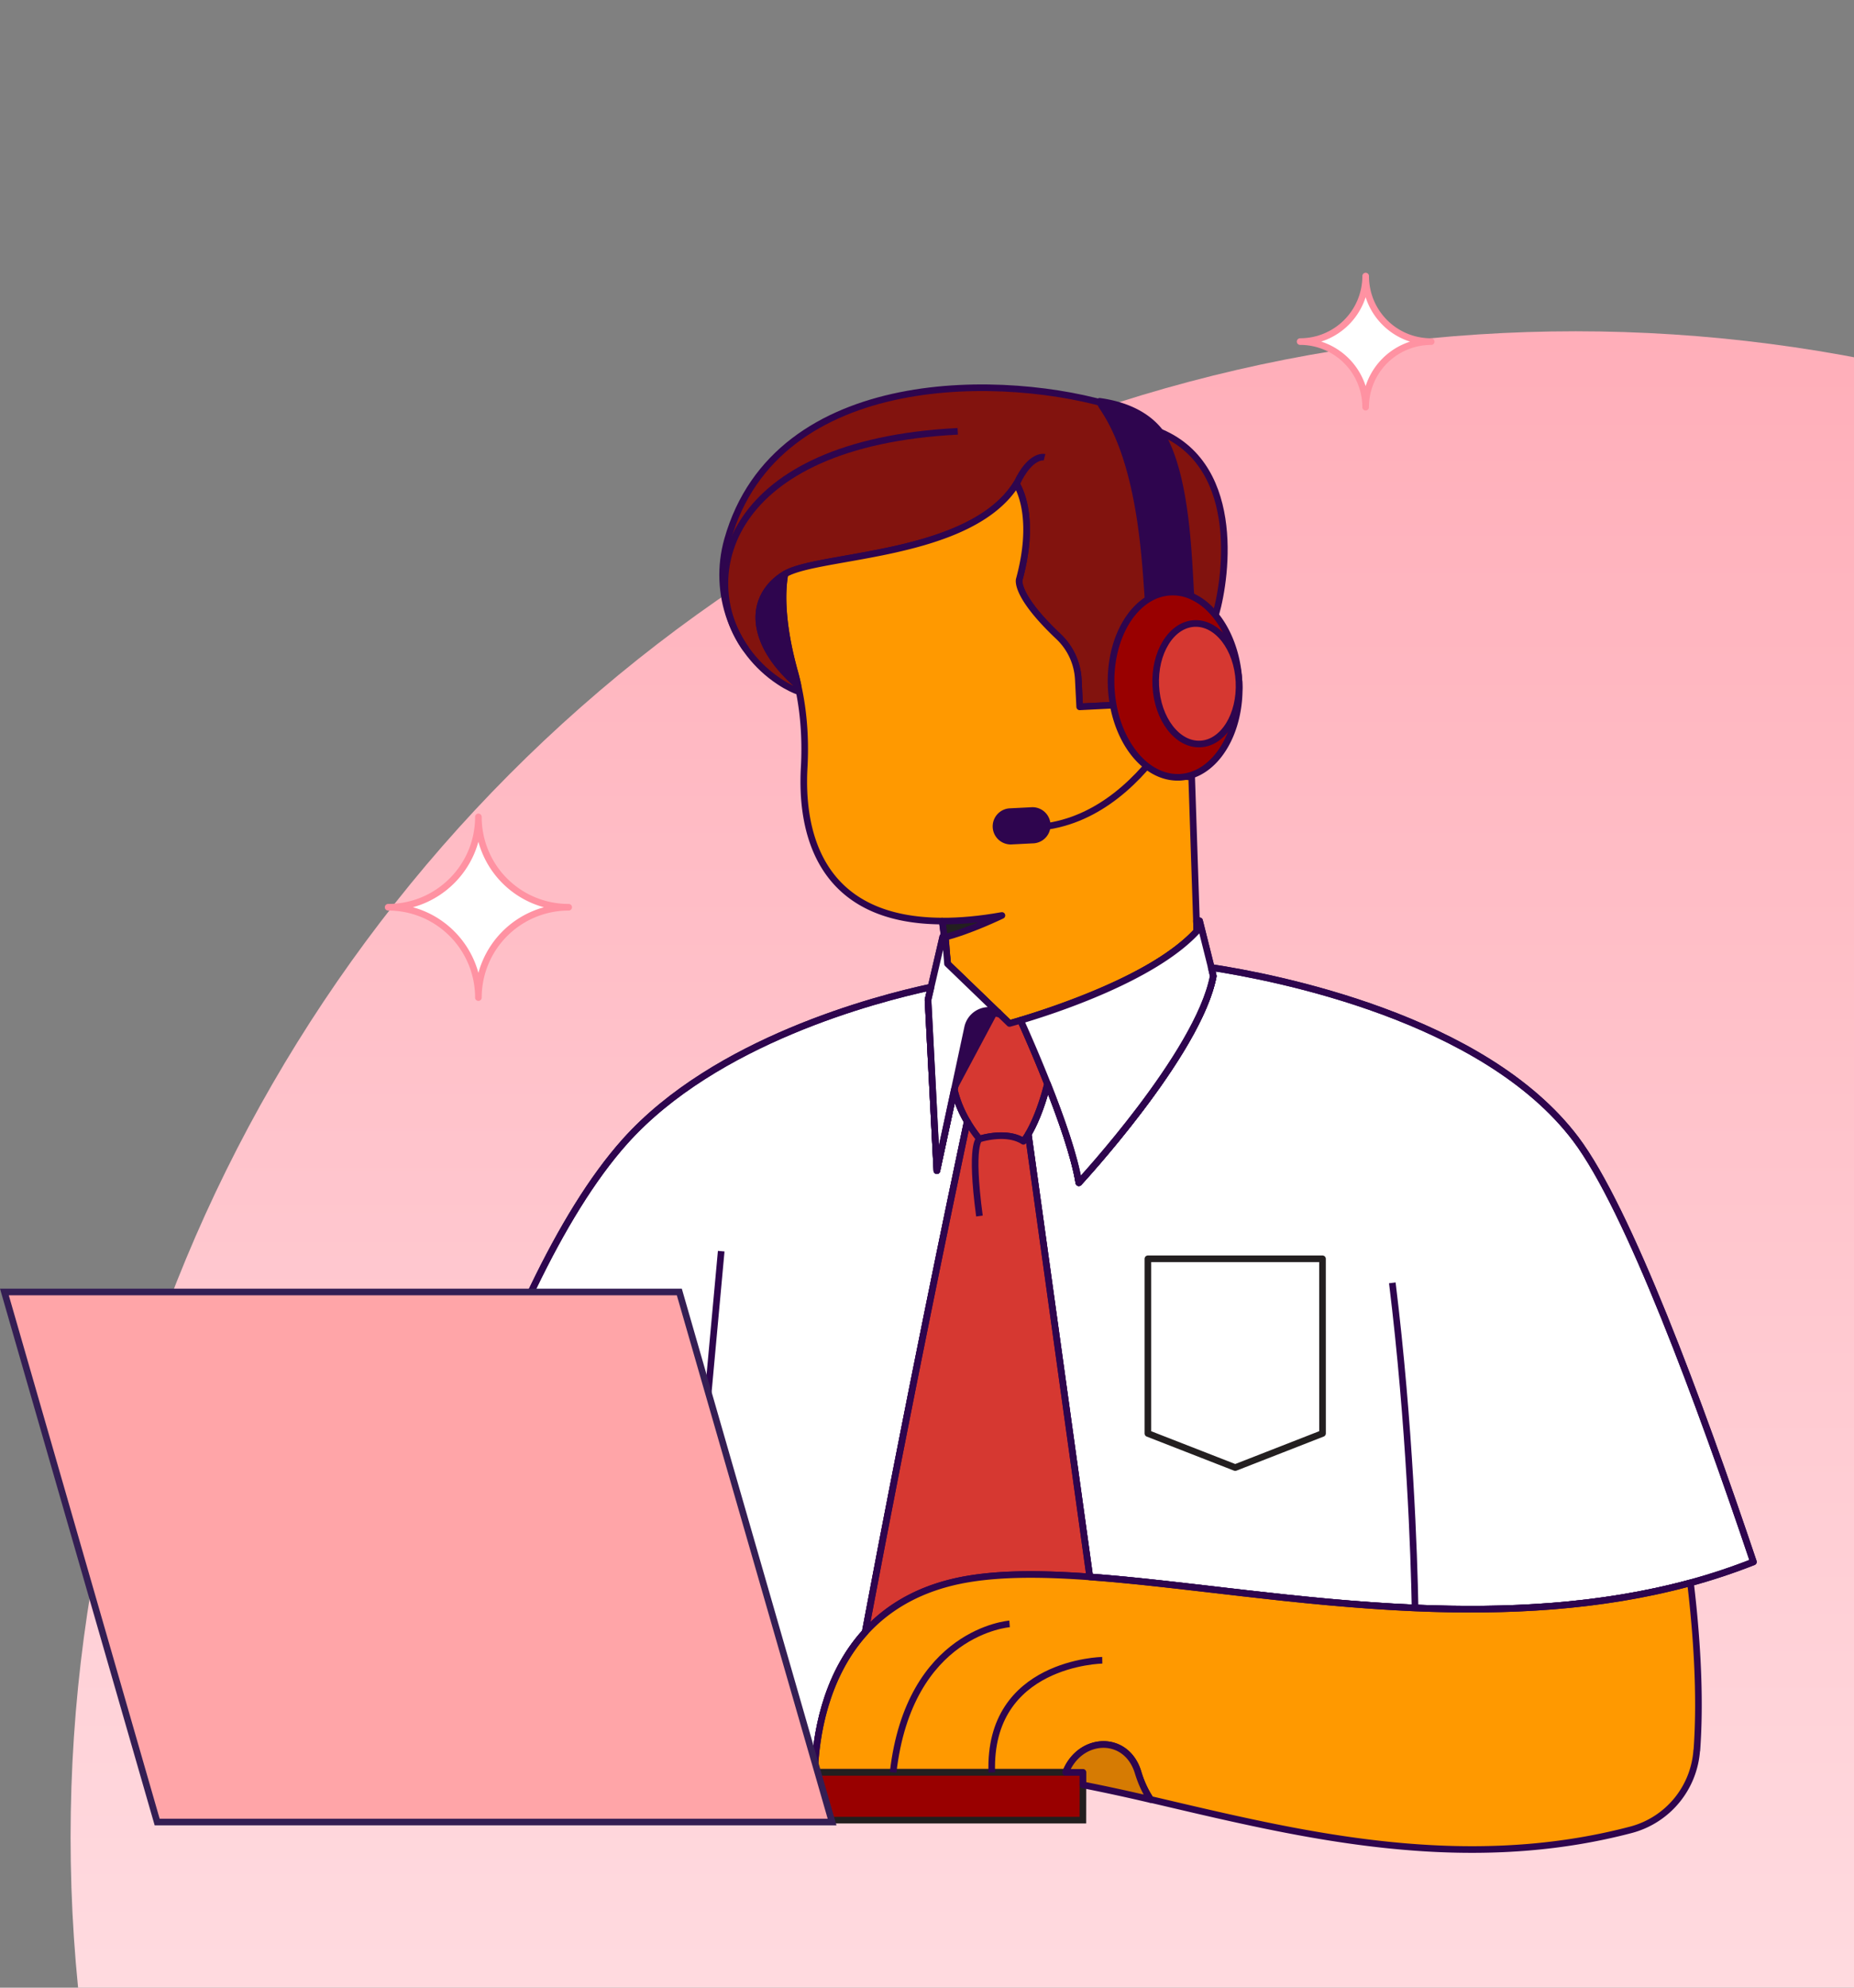
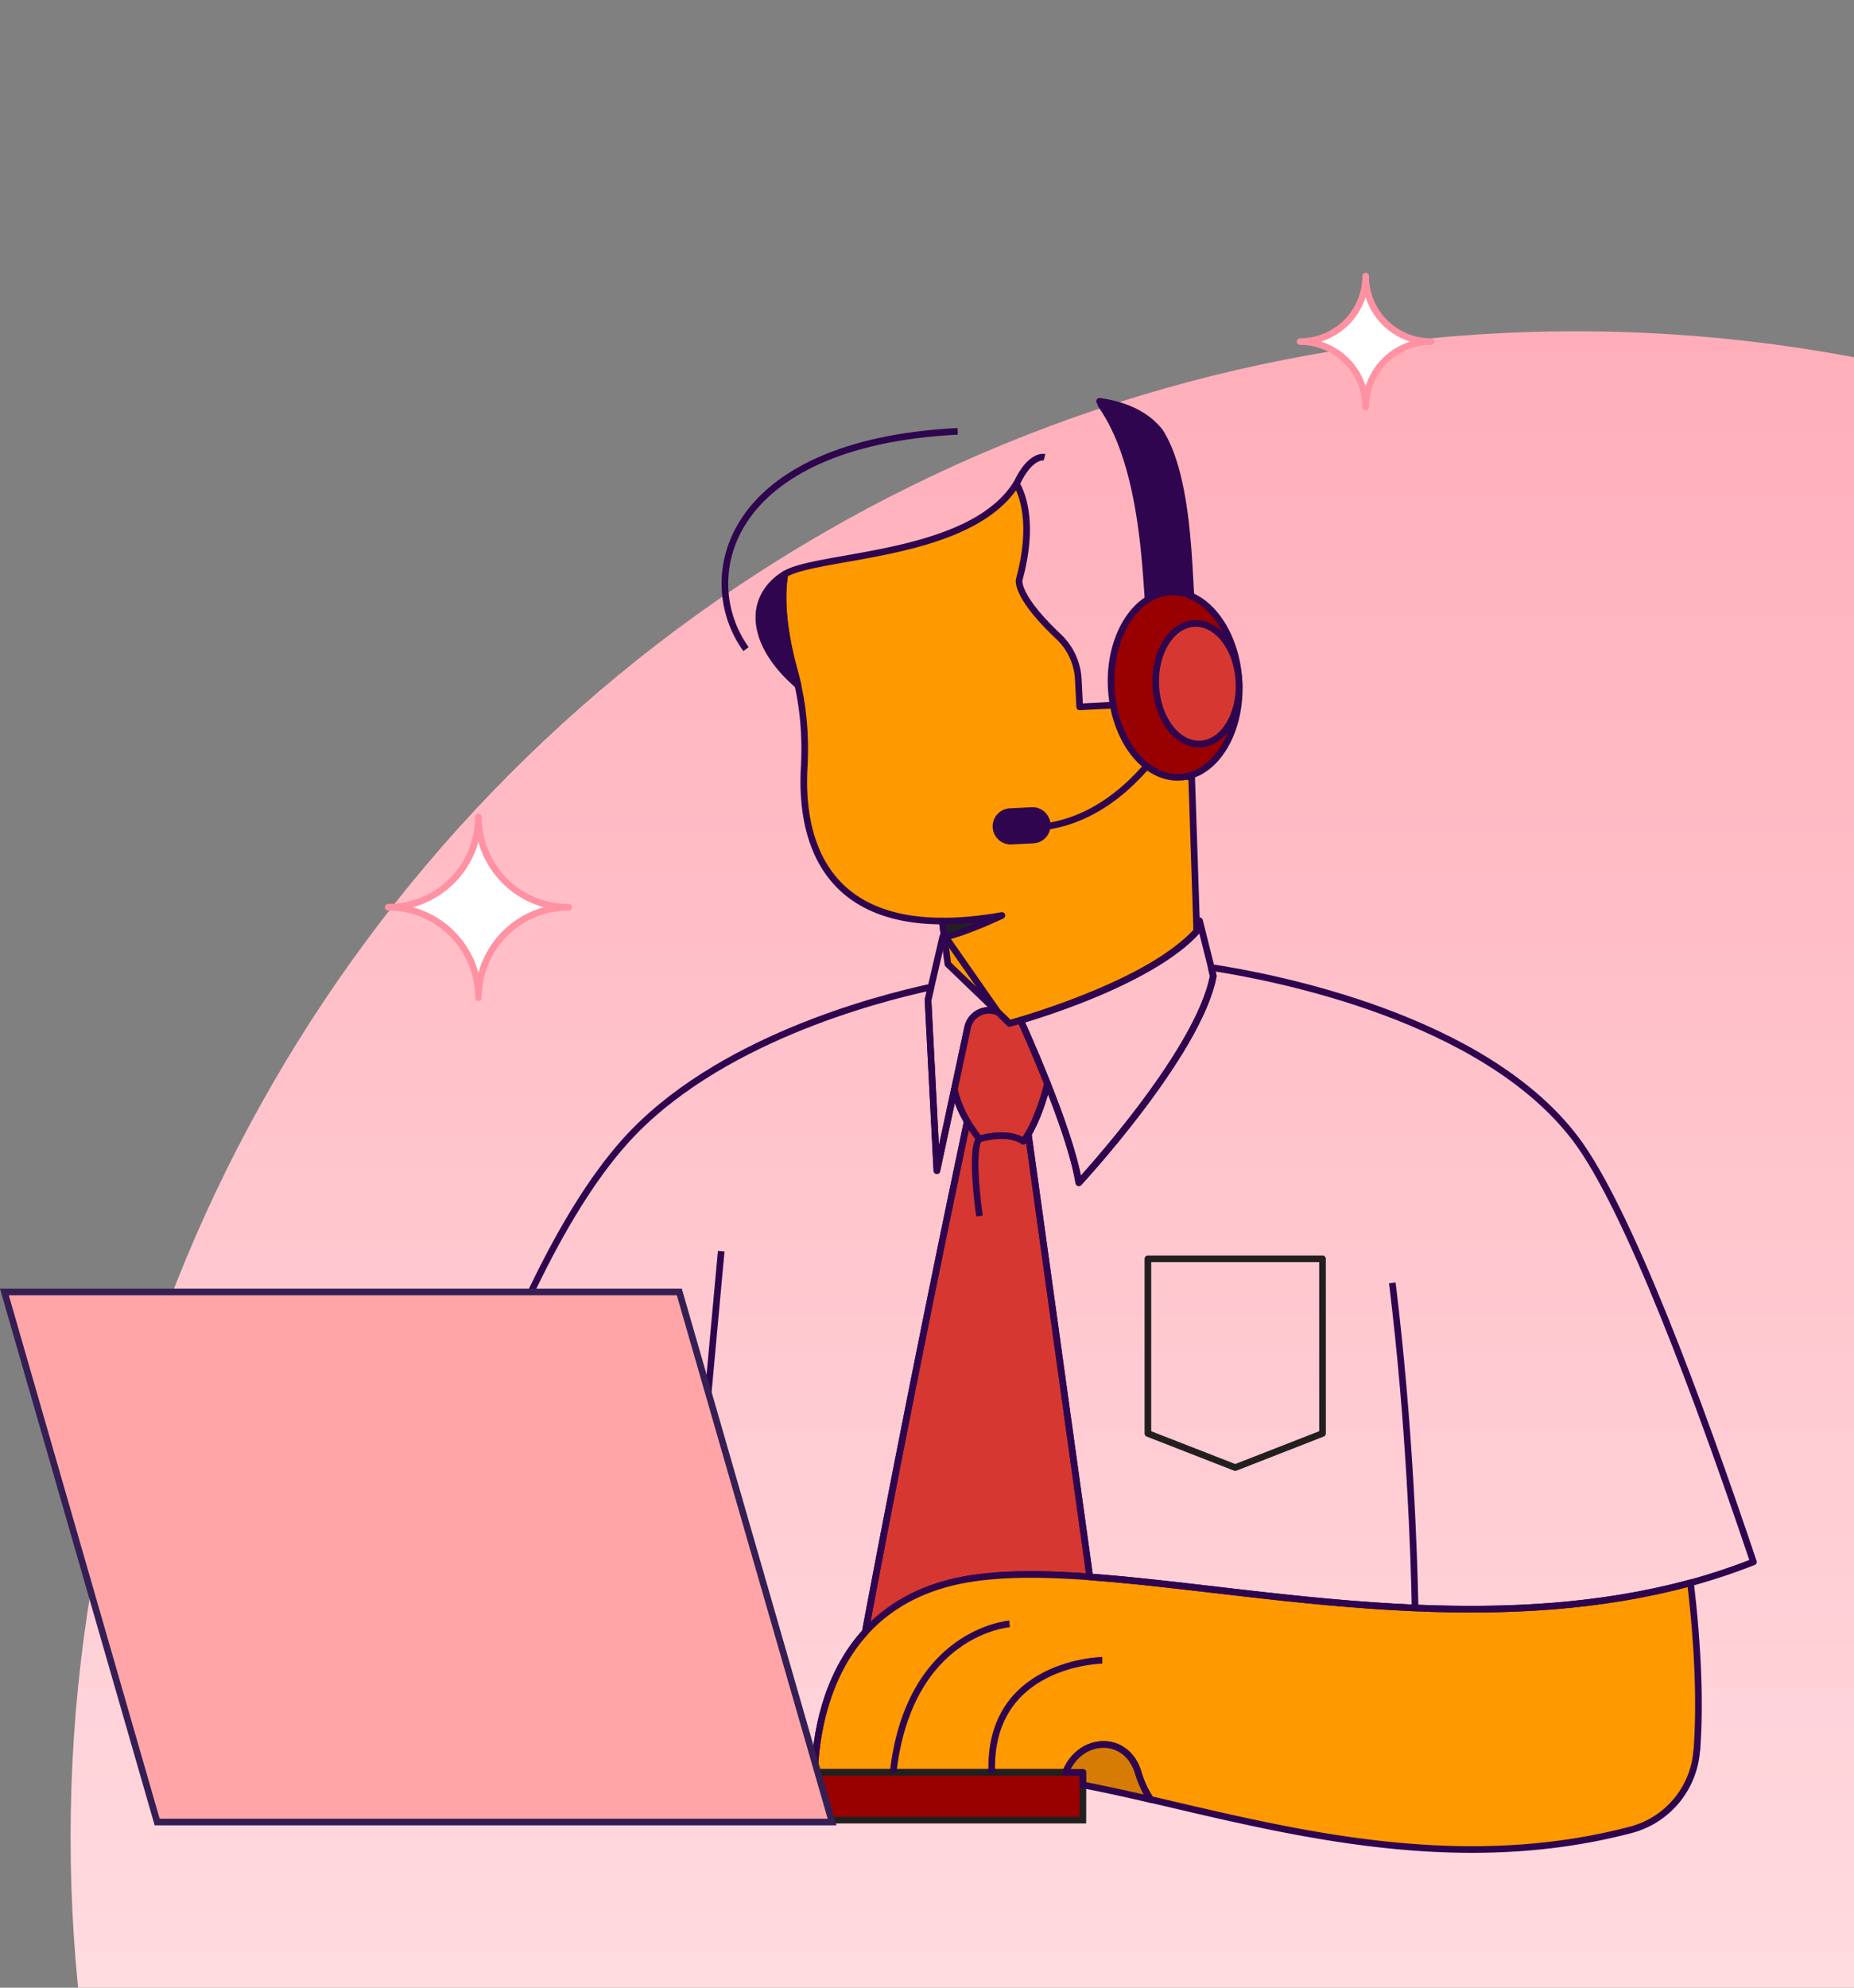
<svg xmlns="http://www.w3.org/2000/svg" width="56" height="60" fill="none" viewBox="0 0 56 60">
  <rect x="0" y="0" width="56" height="60" fill="#808080" stroke="none" />
  <circle cx="47.592" cy="55.46" r="45.46" fill="url(#a)" />
-   <path fill="#fff" stroke="#2E054E" stroke-linejoin="round" stroke-width=".2" d="M29.215 33.854c-.457 2.15-1.76 8.379-3.082 15.413-1.235 1.356-1.492 3.188-1.532 4.233h-4.388v1.443h-9.285c1.088-4.8 3.973-16.048 7.951-20.49 2.726-3.04 7.578-4.3 9.242-4.657l-.09.386.267 5.155.526-2.444c.07.294.19.62.39.959zM52.962 47.148q-.943.37-1.905.632c-2.735.742-5.573.875-8.315.758-3.58-.153-7.002-.732-9.826-.937l-1.858-13.366c.146-.246.378-.725.581-1.518.404 1.018.815 2.178.946 2.985 0 0 3.615-3.896 4.06-6.238l-.061-.26c1.901.29 8.237 1.504 11.01 5.178 1.585 2.1 3.746 7.944 5.368 12.766Z" />
  <path fill="#82130E" d="M33.724 12.291s.257.06.544.192q.04.096.078.194" />
  <path stroke="#2E054E" stroke-linejoin="round" stroke-width=".2" d="M33.724 12.291s.257.06.544.192q.04.096.078.194" />
-   <path fill="#82130E" d="M33.723 12.291c-3.244-1.034-10.266-1.237-11.748 4-.456 1.612.165 3.356 1.56 4.28.254.169.459.26.607.311q-.019-.099-.042-.197c-.336-.289-.837-.795-1.063-1.418-.35-.966.14-1.622.67-1.936q.004-.003.01-.005c1.022-.603 5.587-.495 6.985-2.722.164.277.553 1.174.087 2.886 0 0-.155.46 1.182 1.724.358.338.574.804.6 1.297l.041.826 1.776-.09 2.01-1.824s.17-.34.324-.88c.335-1.168.804-4.668-1.896-5.583l-1.105-.669" />
-   <path stroke="#2E054E" stroke-linejoin="round" stroke-width=".2" d="M33.723 12.291c-3.244-1.034-10.266-1.237-11.748 4-.456 1.612.165 3.356 1.56 4.28.254.169.459.26.607.311q-.019-.099-.042-.197c-.336-.289-.837-.795-1.063-1.418-.35-.966.14-1.622.67-1.936q.004-.003.01-.005c1.022-.603 5.587-.495 6.985-2.722.164.277.553 1.174.087 2.886 0 0-.155.46 1.182 1.724.358.338.574.804.6 1.297l.041.826 1.776-.09 2.01-1.824s.17-.34.324-.88c.335-1.168.804-4.668-1.896-5.583l-1.105-.669" />
  <path fill="#F90" stroke="#2E054E" stroke-linejoin="round" stroke-width=".2" d="m35.994 23.445.155 4.665c-1.438 1.63-5.656 2.784-5.656 2.784l-1.863-1.792-.106-.807-.064-.492c-3.825-.01-4.27-2.85-4.17-4.636.042-.767 0-1.536-.148-2.285q-.019-.1-.042-.197a7 7 0 0 0-.1-.406c-.445-1.602-.366-2.55-.293-2.948 1.007-.61 5.593-.495 6.993-2.727.164.277.553 1.174.087 2.886 0 0-.155.46 1.186 1.726.358.338.572.8.597 1.291l.042.83 1.381-.07c.234 1.28 1.062 2.216 1.999 2.18z" />
  <path fill="#2E054E" stroke="#2E054E" stroke-linejoin="round" stroke-width=".2" d="M35.996 18.283a1.3 1.3 0 0 0-.753-.136 1.3 1.3 0 0 0-.544.209c-.1-1.062-.15-4.266-1.414-6.092-.03-.046-.046-.1-.071-.15.528.073 1.326.281 1.825.922.884 1.392.858 4.238.955 5.245zM24.102 20.685c-.336-.289-.837-.795-1.063-1.418-.35-.966.14-1.622.67-1.936-.075.398-.151 1.346.293 2.948q.056.203.1.406Z" />
  <path fill="#231F20" stroke="#2E054E" stroke-linejoin="round" stroke-width=".2" d="m28.524 28.295-.064-.491c.532.002 1.131-.05 1.803-.17 0 0-.99.478-1.739.661Z" />
  <path stroke="#2E054E" stroke-linejoin="round" stroke-width=".2" d="M22.533 19.594C21 17.468 21.9 13.376 28.928 13.02M31.55 13.802s-.423-.108-.846.802M36.168 20.635s-1.862 4.84-5.722 4.313" />
  <path fill="#2E054E" stroke="#2E054E" stroke-linejoin="round" stroke-width=".2" d="m31.181 24.466-.693.035a.446.446 0 0 0 .045.89l.694-.035a.446.446 0 0 0-.046-.89Z" />
  <path fill="#900" stroke="#2E054E" stroke-linejoin="round" stroke-width=".2" d="M37.426 20.571c.079 1.544-.723 2.837-1.788 2.892h-.015c-.937.037-1.764-.899-1.998-2.18a4 4 0 0 1-.06-.516c-.065-1.257.456-2.351 1.229-2.742a1.38 1.38 0 0 1 1.297.02q.297.155.542.431c.442.492.747 1.242.791 2.097z" />
  <path fill="#D63831" stroke="#2E054E" stroke-linejoin="round" stroke-width=".2" d="M36.259 22.458c.694-.035 1.215-.878 1.164-1.882-.05-1.005-.654-1.79-1.349-1.755-.694.035-1.215.878-1.164 1.882.05 1.005.654 1.79 1.349 1.755Z" />
-   <path stroke="#2E054E" stroke-linejoin="round" stroke-width=".2" d="m30.148 30.562-.034-.015a.657.657 0 0 0-.888.473l-.402 1.874-.526 2.445-.267-5.155.09-.386.354-1.52h.08l.064.813 1.528 1.473z" />
+   <path stroke="#2E054E" stroke-linejoin="round" stroke-width=".2" d="m30.148 30.562-.034-.015a.657.657 0 0 0-.888.473l-.402 1.874-.526 2.445-.267-5.155.09-.386.354-1.52h.08z" />
  <path fill="#D63831" stroke="#2E054E" stroke-linejoin="round" stroke-width=".2" d="M31.641 32.718c-.203.792-.435 1.27-.58 1.517a2 2 0 0 1-.149.218c-.52-.338-1.328-.07-1.328-.07a4 4 0 0 1-.369-.53c-.2-.339-.321-.666-.39-.958l.401-1.875a.658.658 0 0 1 .888-.473l.035.015.343.332s.122-.032.334-.095c.17.377.49 1.102.813 1.919z" />
-   <path fill="#2E054E" stroke="#2E054E" stroke-linejoin="round" stroke-width=".2" d="m28.844 32.789 1.18-2.214.173.04c-.356-.351-.94.01-.988.488l-.363 1.684z" />
  <path stroke="#2E054E" stroke-linejoin="round" stroke-width=".2" d="M36.646 29.466c-.446 2.34-4.059 6.238-4.059 6.238-.133-.808-.542-1.968-.946-2.985a46 46 0 0 0-.813-1.918c1.005-.298 4.008-1.273 5.321-2.69l-.01-.315h.094l.353 1.408z" />
-   <path fill="#fff" stroke="#2E054E" stroke-linejoin="round" stroke-width=".2" d="m30.148 30.562-.034-.015a.657.657 0 0 0-.888.473l-.402 1.874-.526 2.445-.267-5.155.09-.386.354-1.52h.08l.064.813 1.528 1.473zM36.646 29.466c-.446 2.34-4.059 6.238-4.059 6.238-.133-.808-.542-1.968-.946-2.985a46 46 0 0 0-.813-1.918c1.005-.298 4.008-1.273 5.321-2.69l-.01-.315h.094l.353 1.408z" />
  <path fill="#D63831" stroke="#2E054E" stroke-linejoin="round" stroke-width=".2" d="M32.916 47.601c-1.377-.1-2.61-.111-3.653.06-1.438.236-2.437.846-3.13 1.604a716 716 0 0 1 3.082-15.413q.151.26.369.53s.807-.267 1.328.069c0 0 .057-.066.148-.218L32.918 47.6z" />
  <path stroke="#2E054E" stroke-linejoin="round" stroke-width=".2" d="M29.584 34.381s-.292.136 0 2.326" />
  <path fill="#F90" stroke="#2E054E" stroke-linejoin="round" stroke-width=".2" d="M51.249 52.84a2.675 2.675 0 0 1-1.977 2.392c-4.18 1.101-8.24.487-11.798-.29-.945-.205-1.854-.423-2.718-.624a3 3 0 0 1-.38-.822c-.35-1.147-1.752-1.09-2.187 0h-7.584c.038-1.045.297-2.877 1.532-4.232.692-.758 1.692-1.368 3.13-1.604 1.042-.172 2.275-.16 3.653-.06 2.824.204 6.245.783 9.826.937 2.743.117 5.582-.017 8.315-.758.175 1.463.318 3.355.192 5.06z" />
  <path stroke="#2E054E" stroke-linejoin="round" stroke-width=".2" d="M42.055 38.724c.531 4.33.657 8.225.687 9.815" />
  <path stroke="#231F20" stroke-linejoin="round" stroke-width=".2" d="M39.947 43.27 37.31 44.3l-2.638-1.029v-5.273h5.274z" />
  <path stroke="#2E054E" stroke-linejoin="round" stroke-width=".2" d="M52.962 47.148q-.943.37-1.905.632c-2.735.742-5.573.875-8.315.758-3.58-.153-7.002-.732-9.826-.937l-1.858-13.366c.146-.246.378-.725.581-1.518.404 1.018.815 2.178.946 2.985 0 0 3.615-3.896 4.06-6.238l-.061-.26c1.901.29 8.237 1.504 11.01 5.178 1.585 2.1 3.746 7.944 5.368 12.766ZM29.215 33.854c-.457 2.15-1.76 8.379-3.082 15.413-1.235 1.356-1.492 3.188-1.532 4.233h-4.388v1.443h-9.285c1.088-4.8 3.973-16.048 7.951-20.49 2.726-3.04 7.578-4.3 9.242-4.657l-.09.386.267 5.155.526-2.444c.07.294.19.62.39.959zM21.784 37.768l-.946 10.306" />
  <path fill="#900" stroke="#221F1F" stroke-miterlimit="10" stroke-width=".2" d="M32.71 53.5H20.212v1.443h12.496z" />
  <path fill="#D67B03" stroke="#2E054E" stroke-linejoin="round" stroke-width=".2" d="M32.711 53.88v-.38h-.524c.435-1.091 1.838-1.148 2.187 0 .104.34.235.606.38.822a56 56 0 0 0-2.044-.443z" />
  <path fill="#FFA5A8" stroke="#341E54" stroke-miterlimit="10" stroke-width=".2" d="M25.133 55H4.747L.133 39h20.386z" />
  <path stroke="#2E054E" stroke-linejoin="round" stroke-width=".2" d="M30.494 49.019s-3.026.222-3.517 4.48M29.957 53.5c-.113-3.327 3.337-3.383 3.337-3.383" />
  <path fill="#fff" stroke="#FF92A2" stroke-linecap="round" stroke-linejoin="round" stroke-width=".2" d="M17.177 27.386a2.727 2.727 0 0 0-2.727 2.727c0-1.5-1.214-2.727-2.726-2.727 1.5 0 2.726-1.215 2.726-2.727a2.72 2.72 0 0 0 2.727 2.727M43.229 10.312a1.98 1.98 0 0 0-1.98 1.979 1.98 1.98 0 0 0-1.979-1.98 1.98 1.98 0 0 0 1.98-1.978c0 1.097.881 1.979 1.979 1.979" />
  <defs>
    <linearGradient id="a" x1="47.592" x2="47.592" y1="10" y2="100.919" gradientUnits="userSpaceOnUse">
      <stop stop-color="#FFAEB9" />
      <stop offset="1" stop-color="#fff" />
    </linearGradient>
  </defs>
</svg>